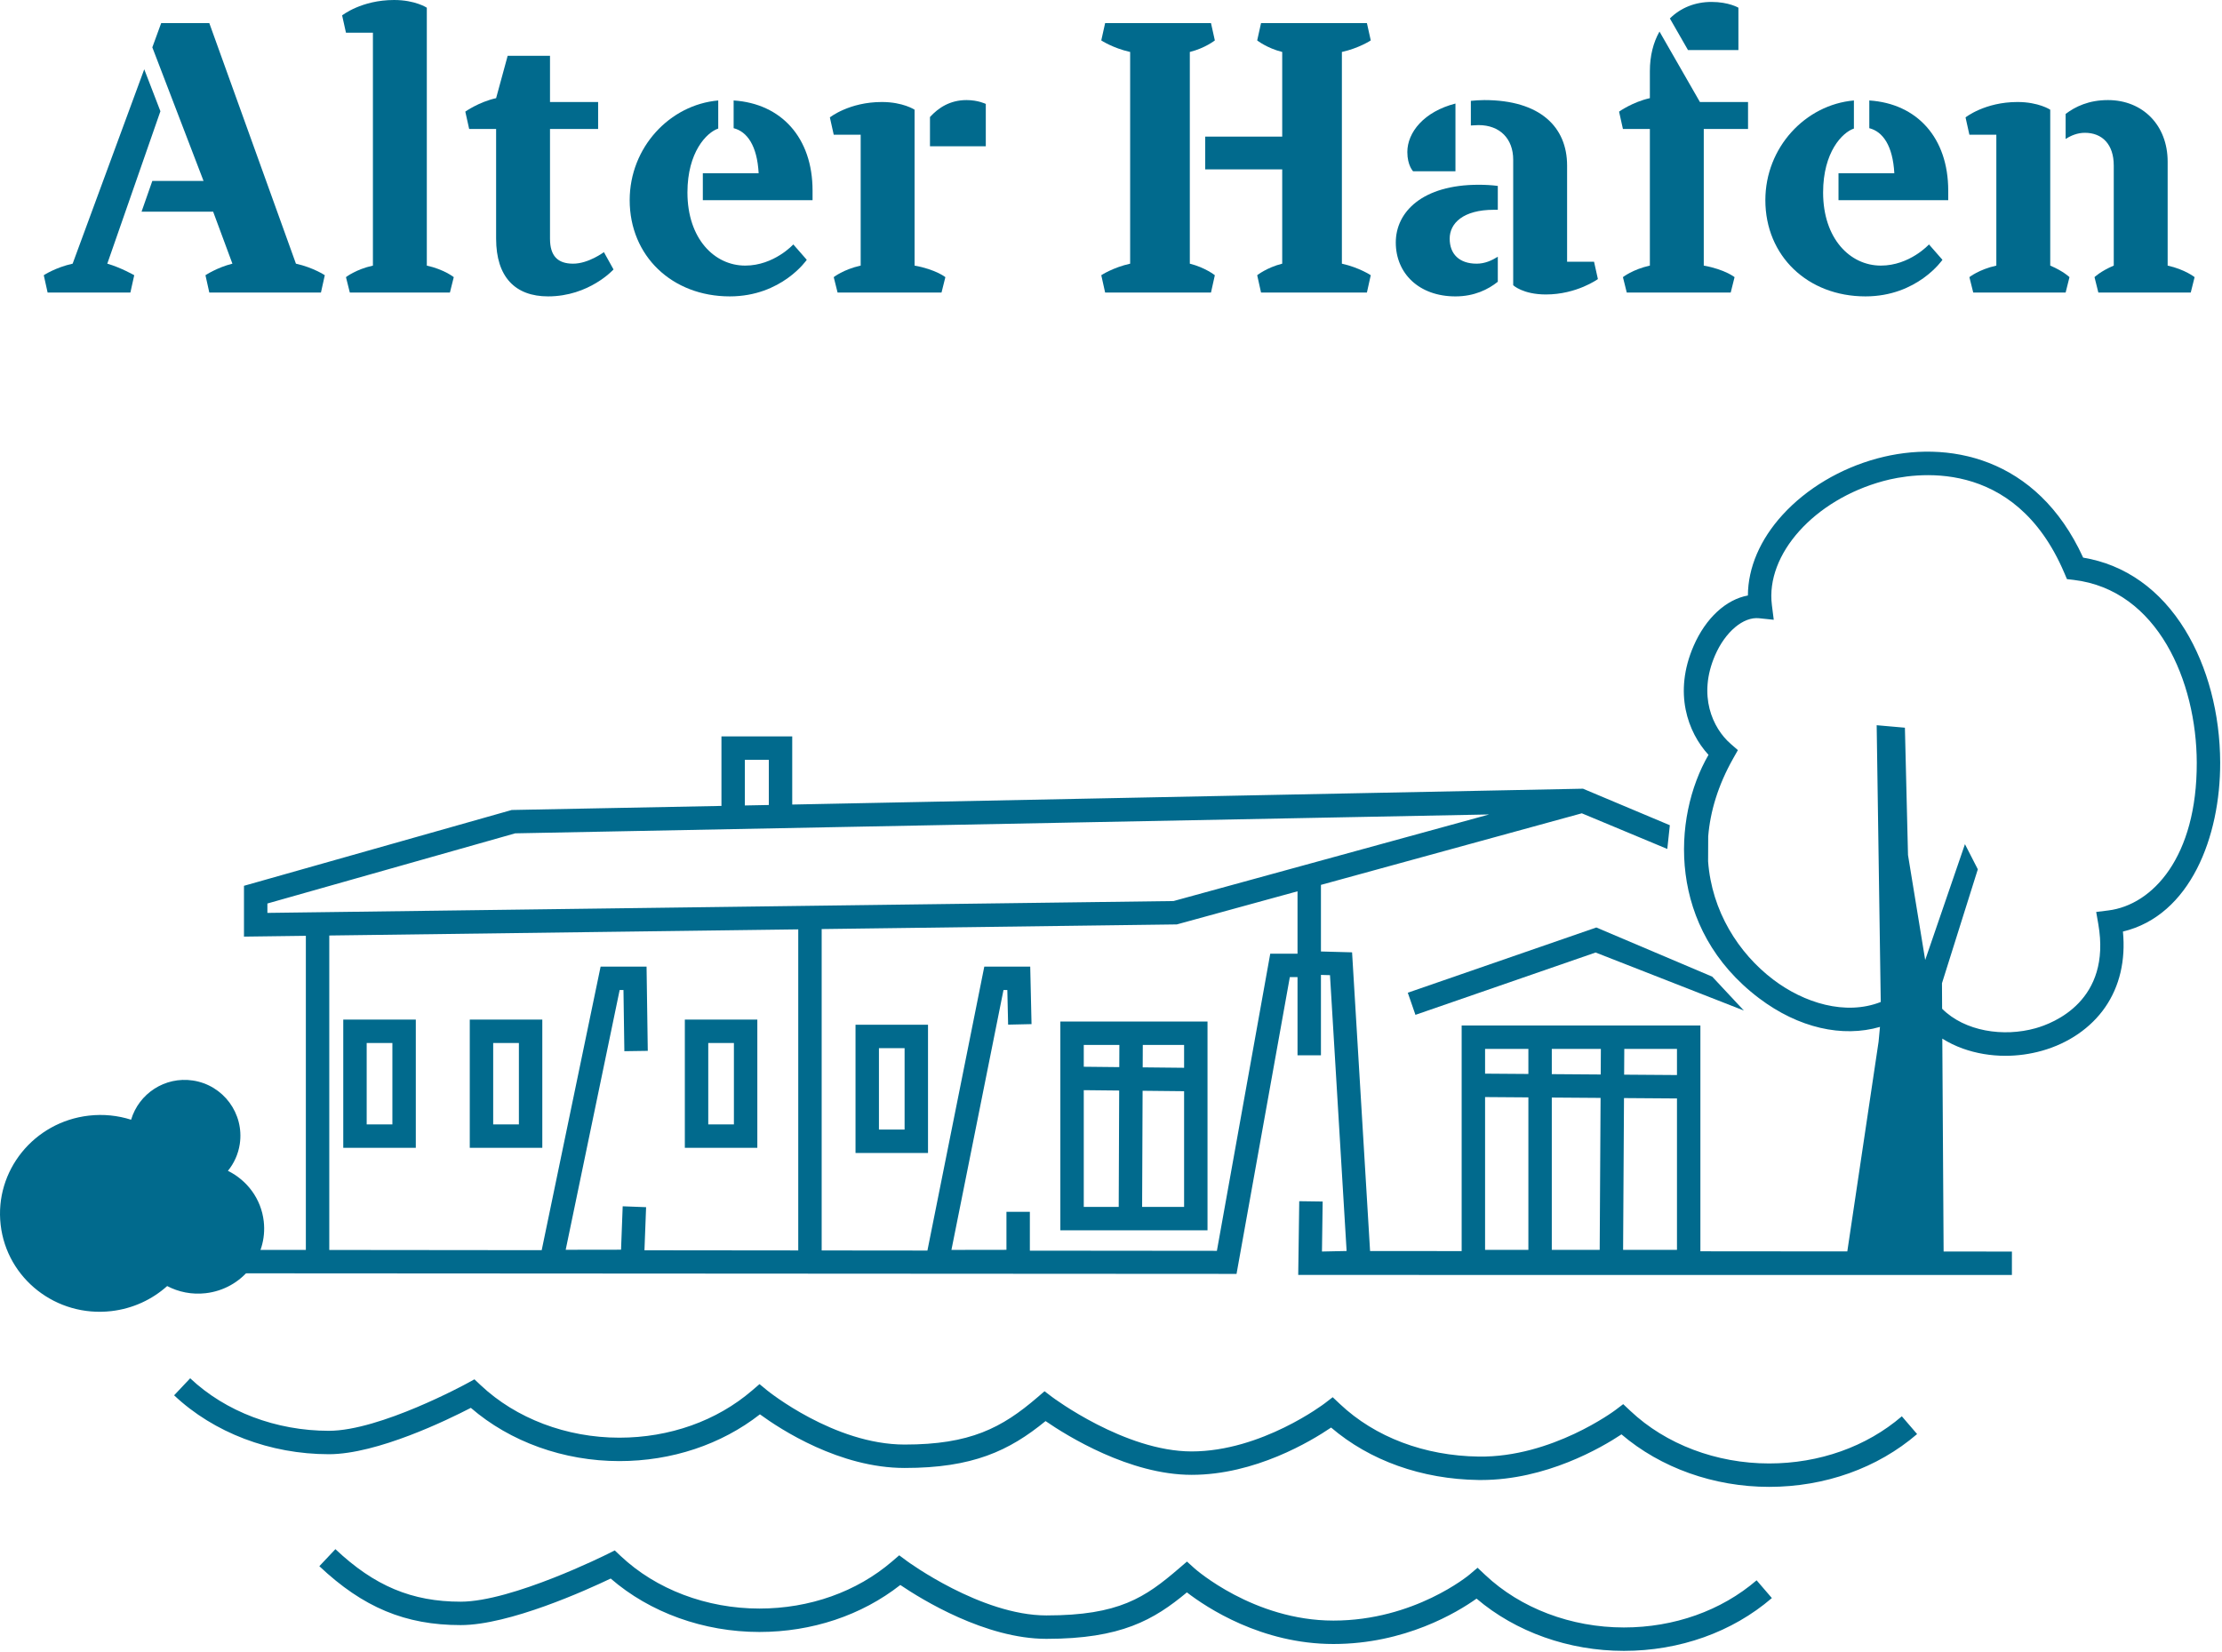
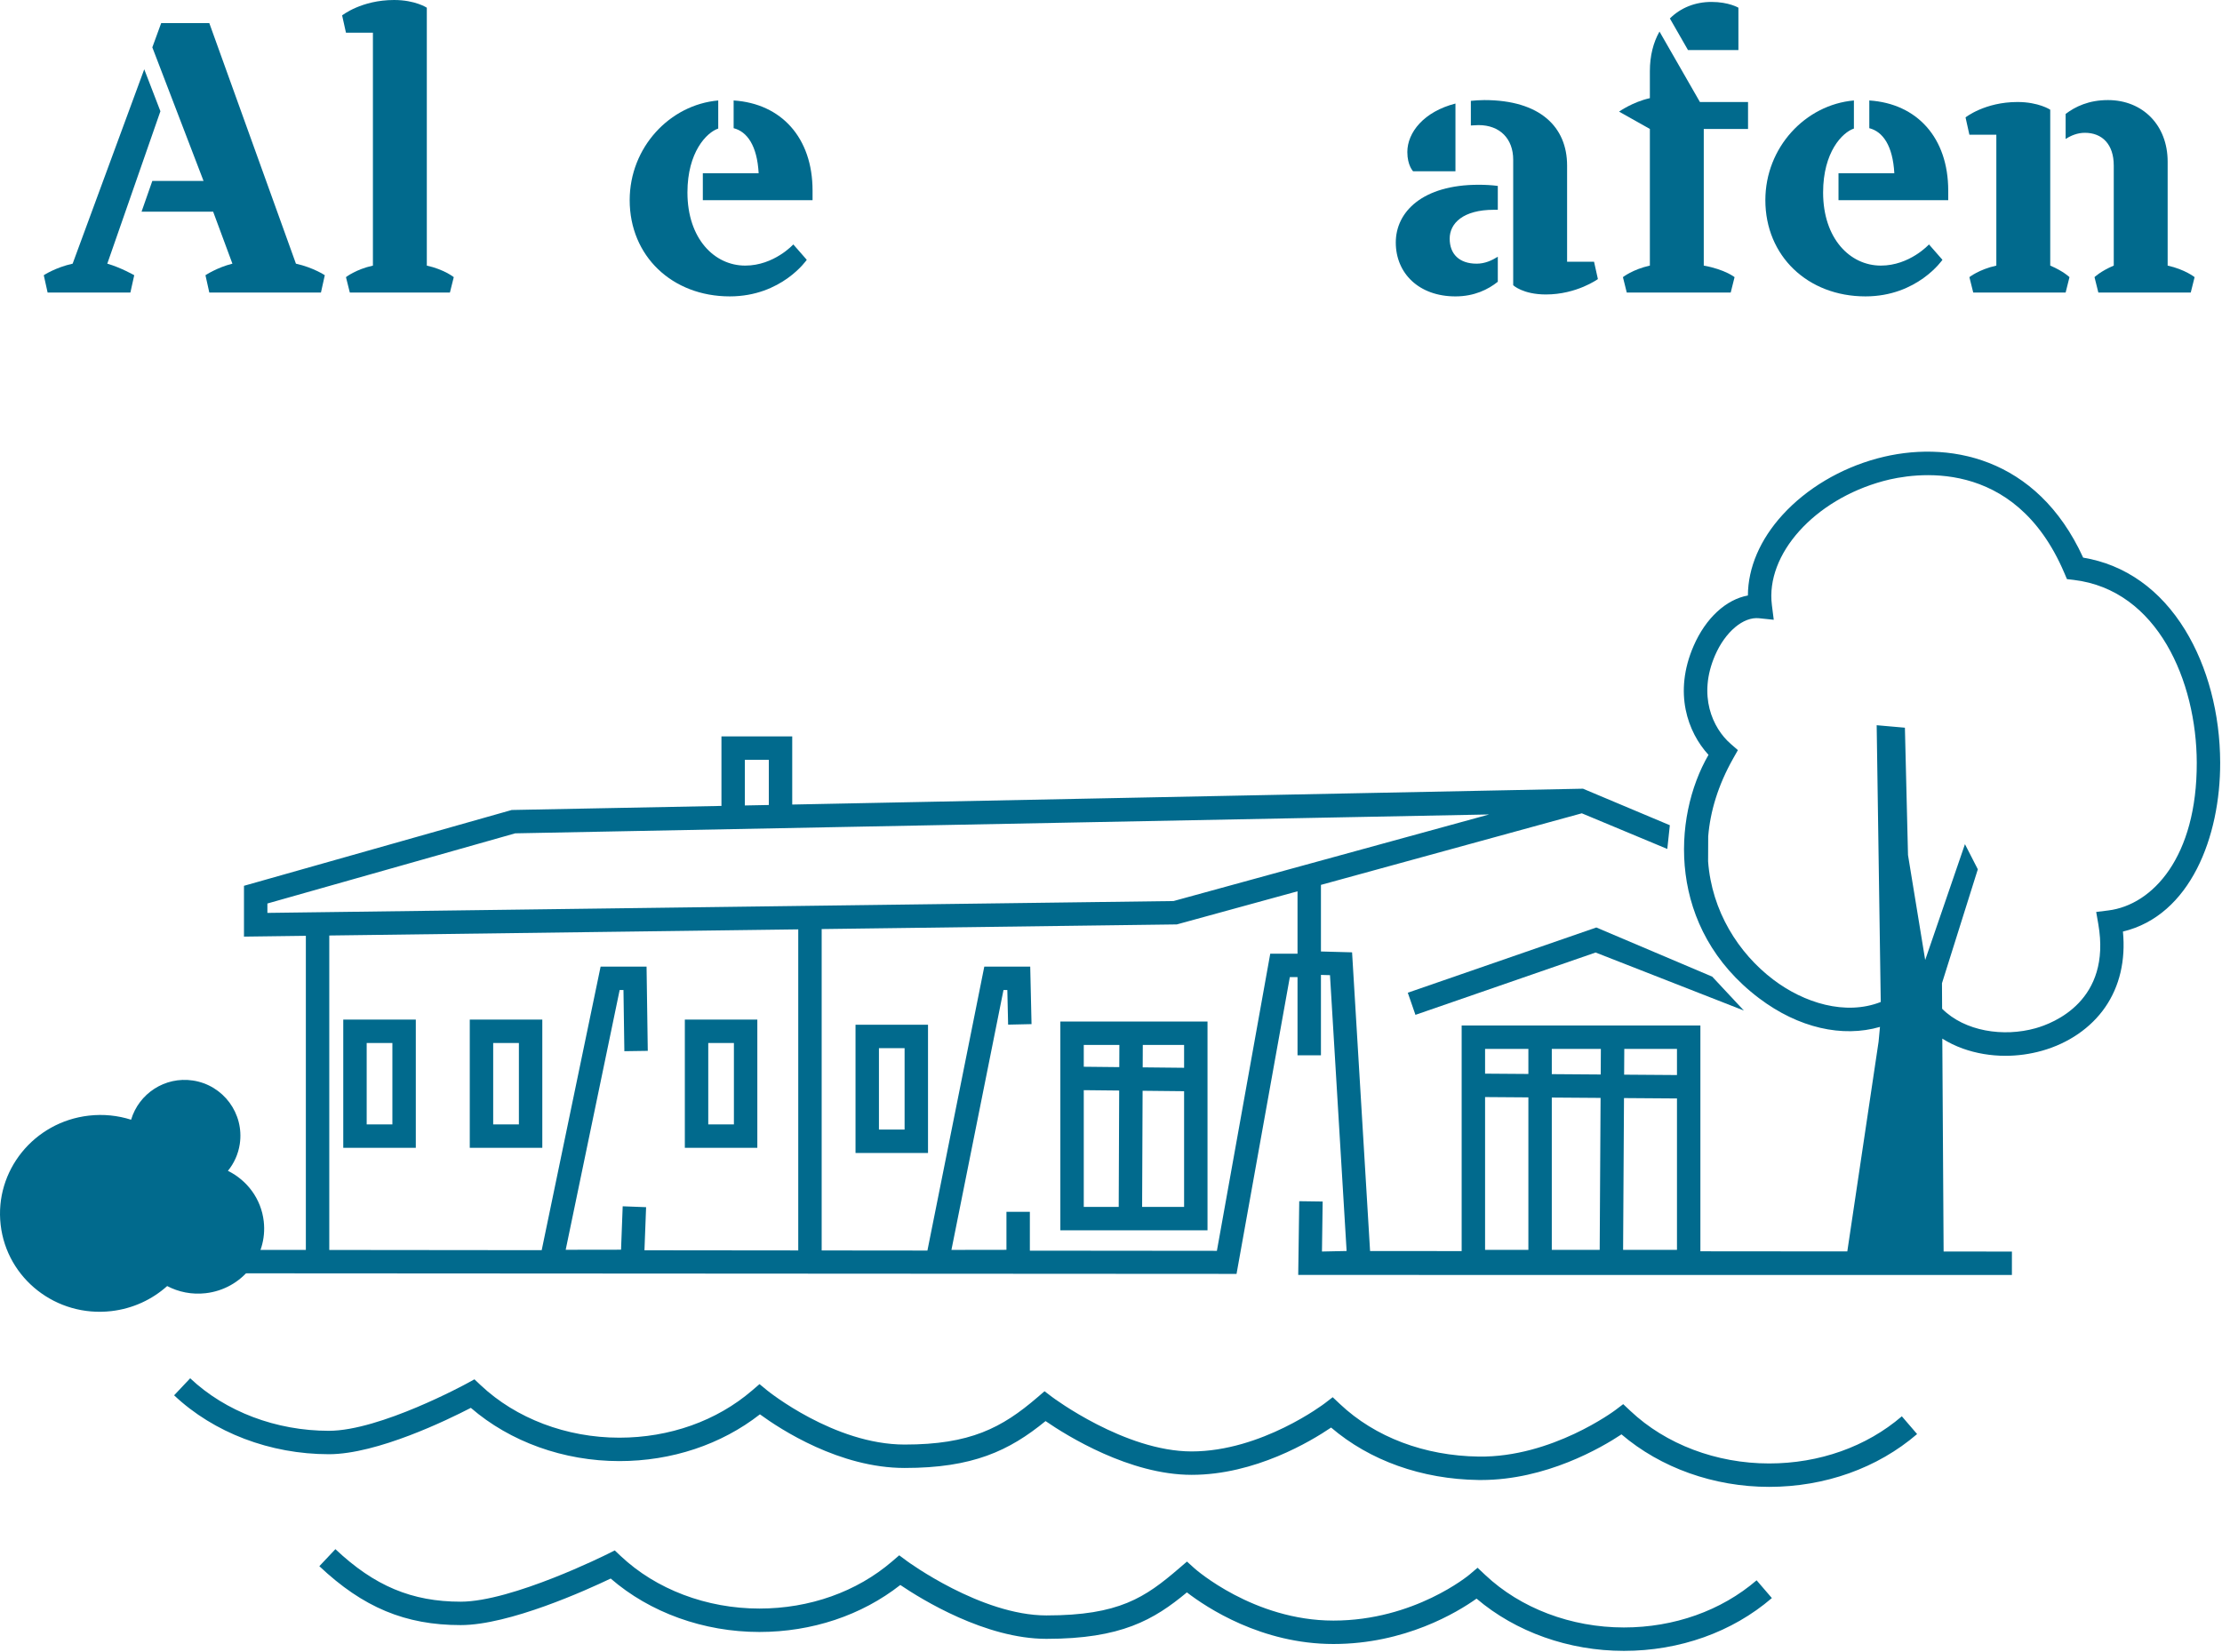
<svg xmlns="http://www.w3.org/2000/svg" width="100%" height="100%" viewBox="0 0 854 635" version="1.1" xml:space="preserve" style="fill-rule:evenodd;clip-rule:evenodd;stroke-linejoin:round;stroke-miterlimit:2;">
  <g transform="matrix(2,0,0,2,679.937,529.817)">
    <path d="M0,20.87C-10.612,20.87 -20.843,17.212 -28.37,10.779C-32.233,13.344 -42.871,19.551 -55.341,19.552C-55.51,19.552 -55.677,19.55 -55.847,19.549C-66.742,19.401 -76.723,15.836 -84.172,9.469C-88.066,12.114 -98.799,18.558 -110.973,18.558C-122.89,18.558 -134.923,11.06 -139.045,8.226C-146.047,13.953 -153.06,17.237 -166.129,17.237C-178.61,17.237 -189.964,9.831 -193.932,6.929C-201.361,12.737 -210.881,15.916 -220.954,15.916C-231.644,15.916 -241.946,12.204 -249.488,5.684C-253.904,7.972 -267.486,14.594 -276.771,14.594C-288.042,14.594 -298.882,10.468 -306.51,3.273L-303.422,0C-296.621,6.415 -286.906,10.094 -276.771,10.094C-266.941,10.094 -250.398,1.076 -250.233,0.985L-248.797,0.197L-247.605,1.321C-240.803,7.736 -231.089,11.416 -220.954,11.416C-211.303,11.416 -202.245,8.197 -195.448,2.354L-194.013,1.121L-192.552,2.322C-192.427,2.425 -179.684,12.737 -166.129,12.737C-153.549,12.737 -147.459,9.552 -140.622,3.675L-139.243,2.49L-137.795,3.589C-137.657,3.693 -123.823,14.058 -110.973,14.058C-97.548,14.058 -85.507,4.902 -85.386,4.809L-83.866,3.638L-82.468,4.954C-75.717,11.322 -66.24,14.907 -55.786,15.049C-41.749,15.236 -29.676,6.211 -29.556,6.12L-28.038,4.97L-26.652,6.276C-19.85,12.691 -10.135,16.37 0,16.37C9.65,16.37 18.708,13.152 25.506,7.308L28.44,10.72C20.826,17.266 10.725,20.87 0,20.87" style="fill:rgb(1,106,141);fill-rule:nonzero;" />
  </g>
  <g transform="matrix(2,0,0,2,438.963,401.684)">
    <path d="M0,31.125L0.091,8.806L8.065,8.89L8.065,31.125L0,31.125ZM-11.215,8.689L-4.409,8.76L-4.5,31.125L-11.215,31.125L-11.215,8.689ZM-4.373,0L-4.391,4.26L-11.215,4.188L-11.215,0L-4.373,0ZM8.065,4.389L0.109,4.306L0.127,0L8.065,0L8.065,4.389ZM-15.715,35.625L12.565,35.625L12.565,-4.5L-15.715,-4.5L-15.715,35.625Z" style="fill:rgb(1,106,141);fill-rule:nonzero;" />
  </g>
  <g transform="matrix(2,0,0,2,-2133.89,-464.864)">
    <path d="M1235.85,449.536L1240.78,449.536L1240.78,433.889L1235.85,433.889L1235.85,449.536ZM1245.28,454.036L1231.35,454.036L1231.35,429.389L1245.28,429.389L1245.28,454.036Z" style="fill:rgb(1,106,141);fill-rule:nonzero;" />
  </g>
  <g transform="matrix(2,0,0,2,-2133.89,-468.828)">
    <path d="M1203.05,450.527L1207.98,450.527L1207.98,434.88L1203.05,434.88L1203.05,450.527ZM1212.48,455.027L1198.55,455.027L1198.55,430.38L1212.48,430.38L1212.48,455.027Z" style="fill:rgb(1,106,141);fill-rule:nonzero;" />
  </g>
  <g transform="matrix(2,0,0,2,-2133.89,-468.828)">
    <path d="M1137.41,450.527L1142.35,450.527L1142.35,434.88L1137.41,434.88L1137.41,450.527ZM1146.85,455.027L1132.91,455.027L1132.91,430.38L1146.85,430.38L1146.85,455.027Z" style="fill:rgb(1,106,141);fill-rule:nonzero;" />
  </g>
  <g transform="matrix(2,0,0,2,-2133.89,-468.828)">
    <path d="M1161.72,450.527L1166.66,450.527L1166.66,434.88L1161.72,434.88L1161.72,450.527ZM1171.16,455.027L1157.22,455.027L1157.22,430.38L1171.16,430.38L1171.16,455.027Z" style="fill:rgb(1,106,141);fill-rule:nonzero;" />
  </g>
  <g transform="matrix(2,0,0,2,624.121,595.502)">
    <path d="M0,19.549C-10.587,19.549 -20.792,15.91 -28.313,9.506C-32.04,12.157 -42.077,18.228 -55.817,18.228C-69.639,18.228 -80.166,11.242 -83.975,8.309C-90.344,13.598 -96.614,17.237 -110.973,17.237C-122.672,17.237 -134.907,9.689 -139.049,6.885C-146.485,12.721 -156.03,15.916 -166.129,15.916C-176.839,15.916 -187.159,12.19 -194.705,5.647C-199.323,7.855 -214.187,14.595 -223.535,14.595C-234.159,14.595 -242.281,11.209 -250.693,3.273L-247.606,0C-240.104,7.076 -232.906,10.095 -223.535,10.095C-213.66,10.095 -195.516,1.039 -195.334,0.947L-193.927,0.241L-192.78,1.322C-185.978,7.737 -176.264,11.416 -166.129,11.416C-156.478,11.416 -147.42,8.198 -140.623,2.355L-139.258,1.182L-137.813,2.255C-137.673,2.359 -123.533,12.737 -110.973,12.737C-97.017,12.737 -92.026,9.314 -85.467,3.676L-83.963,2.384L-82.492,3.713C-82.383,3.81 -71.16,13.728 -55.817,13.728C-40.249,13.728 -29.757,4.965 -29.653,4.877L-28.118,3.572L-26.652,4.954C-19.851,11.37 -10.137,15.049 0,15.049C9.65,15.049 18.708,11.83 25.505,5.987L28.439,9.399C20.825,15.945 10.725,19.549 0,19.549" style="fill:rgb(1,106,141);fill-rule:nonzero;" />
  </g>
  <g transform="matrix(2,0,0,2,658.073,371.213)">
    <path d="M0,2.107L-22.271,-7.342L-58.503,5.196L-57.032,9.449L-22.411,-2.532L6.082,8.623L0,2.107Z" style="fill:rgb(1,106,141);fill-rule:nonzero;" />
  </g>
  <g transform="matrix(2,0,0,2,810.332,309.112)">
    <path d="M0,20.432L-2.342,20.725L-1.937,23.05C0.622,37.77 -10.511,42.096 -13.984,43.071C-20.147,44.802 -27.603,43.684 -31.95,39.327L-31.979,34.424L-25.089,12.524L-27.562,7.694L-35.204,29.958L-38.505,9.786L-39.102,-14.69L-44.527,-15.168L-43.744,38.028C-50.522,40.692 -58.503,38.209 -64.408,33.721C-71.13,28.612 -76.219,20.535 -76.922,11.004L-76.901,6.196C-76.512,1.424 -75.018,-3.623 -72.101,-8.783L-71.198,-10.382L-72.583,-11.588C-76.062,-14.613 -78.934,-20.886 -75.579,-28.61C-73.624,-33.116 -70.148,-36.052 -67.128,-35.729L-64.305,-35.435L-64.663,-38.251C-65.908,-48.032 -56.498,-58.507 -43.241,-62.099C-37.509,-63.651 -18.061,-66.968 -8.473,-44.449L-7.962,-43.25L-6.669,-43.097C9.519,-41.167 16.94,-23.539 16.984,-7.978C17.036,10.174 8.492,19.371 0,20.432M-82.903,52.069L-93.058,51.996L-93.028,47.043L-82.903,47.043L-82.903,52.069ZM-82.903,85.668L-93.255,85.668L-93.084,56.496L-82.903,56.569L-82.903,85.668ZM-97.558,51.963L-106.959,51.895L-106.959,47.043L-97.529,47.043L-97.558,51.963ZM-97.755,85.668L-106.959,85.668L-106.959,56.395L-97.584,56.463L-97.755,85.668ZM-111.459,51.862L-119.78,51.802L-119.78,47.043L-111.459,47.043L-111.459,51.862ZM-111.459,85.668L-119.78,85.668L-119.78,56.302L-111.459,56.362L-111.459,85.668ZM-179.65,18.626L-353.78,20.904L-353.78,19.099L-306.155,5.612L-119,1.984L-179.65,18.626ZM-155.822,28.75L-161.065,28.75L-171.317,85.857L-207.258,85.822L-207.258,78.358L-211.758,78.358L-211.758,85.662L-222.33,85.678L-212.326,35.727L-211.588,35.727L-211.437,42.382L-206.937,42.28L-207.189,31.227L-216.015,31.227L-226.944,85.802L-247.266,85.782L-247.266,24.011L-179.303,23.122L-179.016,23.118L-155.822,16.754L-155.822,28.75ZM-251.766,85.778L-281.322,85.748L-281.006,77.465L-285.503,77.295L-285.821,85.639L-296.457,85.655L-286.087,35.727L-285.354,35.727L-285.183,47.485L-280.683,47.42L-280.917,31.227L-289.748,31.227L-301.068,85.73L-341.89,85.689L-341.89,25.25L-251.766,24.07L-251.766,85.778ZM-262.025,-8.524L-257.424,-8.524L-257.424,0.166L-262.025,0.255L-262.025,-8.524ZM-359.42,90.177L-167.541,90.288L-157.302,33.25L-155.822,33.25L-155.822,48.276L-151.322,48.276L-151.322,32.823L-149.583,32.87L-146.389,85.888L-151.125,85.989L-150.991,76.38L-155.491,76.317L-155.688,90.489L-18.54,90.498L-18.536,85.998L-31.664,85.985L-31.915,45.067C-30.707,45.827 -29.389,46.473 -27.965,46.983C-25.384,47.907 -22.604,48.372 -19.787,48.372C-17.442,48.372 -15.07,48.049 -12.768,47.403C-7.671,45.973 -3.356,43.003 -0.618,39.043C2.167,35.015 3.331,30.021 2.796,24.492C15.74,21.39 21.525,6.275 21.484,-7.991C21.458,-17.384 19.066,-26.433 14.75,-33.473C9.981,-41.251 3.225,-46.037 -4.848,-47.381C-13.763,-66.89 -31.039,-70.066 -44.418,-66.442C-51.531,-64.516 -57.995,-60.662 -62.619,-55.594C-66.937,-50.86 -69.249,-45.44 -69.274,-40.102C-73.455,-39.342 -77.372,-35.779 -79.707,-30.403C-83.615,-21.405 -80.832,-13.817 -76.846,-9.47C-83.848,2.588 -84.825,23.927 -67.131,37.303C-59.539,43.044 -51.089,44.904 -43.892,42.816L-44.161,45.664L-50.171,85.97L-78.403,85.946L-78.403,42.543L-124.28,42.543L-124.28,85.906L-141.88,85.892L-145.339,28.484L-151.322,28.321L-151.322,15.519L-101.191,1.763L-84.763,8.614L-84.274,4.054L-100.963,-2.966L-252.924,0.079L-252.924,-13.024L-266.525,-13.024L-266.525,0.342L-306.532,1.118L-306.823,1.124L-358.28,15.696L-358.28,25.463L-346.39,25.308L-346.39,85.685L-357.139,85.682" style="fill:rgb(1,106,141);fill-rule:nonzero;" />
  </g>
  <g transform="matrix(2,0,0,2,42.745,416.159)">
    <path d="M0,43.92C4.166,43.443 7.868,41.689 10.752,39.103C12.94,40.252 15.494,40.781 18.149,40.477C25.097,39.681 30.094,33.495 29.311,26.661C28.815,22.326 26.11,18.774 22.427,16.957C23.593,15.519 24.411,13.767 24.706,11.803C25.586,5.941 21.547,0.475 15.685,-0.405C10.333,-1.208 5.324,2.093 3.82,7.132C1.28,6.322 -1.475,6.022 -4.305,6.346C-14.853,7.554 -22.439,16.945 -21.25,27.321C-20.062,37.697 -10.548,45.128 0,43.92" style="fill:rgb(1,106,141);fill-rule:nonzero;" />
  </g>
  <g transform="matrix(2,0,0,2,27.918,19.977)">
    <path d="M0,40.689L13.76,3.328L16.867,11.393L6.659,40.689C9.248,41.429 11.837,42.908 11.837,42.908L11.097,46.238L-4.809,46.238L-5.548,42.908C-5.548,42.908 -3.329,41.429 0,40.689M17.016,-5.549L26.263,-5.549L42.91,40.689C46.238,41.429 48.458,42.908 48.458,42.908L47.718,46.238L26.263,46.238L25.524,42.908C25.524,42.908 27.743,41.429 30.703,40.689L27.003,30.701L13.242,30.701L15.314,24.783L25.154,24.783L15.314,-0.888L17.016,-5.549Z" style="fill:rgb(1,106,141);fill-rule:nonzero;" />
  </g>
  <g transform="matrix(2,0,0,2,143.327,99.876)">
    <path d="M0,-43.649L-5.179,-43.649L-5.918,-46.978C-5.918,-46.978 -2.219,-49.938 4.069,-49.938C8.138,-49.938 10.357,-48.457 10.357,-48.457L10.357,1.11C13.686,1.85 15.536,3.329 15.536,3.329L14.796,6.289L-4.438,6.289L-5.179,3.329C-5.179,3.329 -3.329,1.85 0,1.11L0,-43.649Z" style="fill:rgb(1,106,141);fill-rule:nonzero;" />
  </g>
  <g transform="matrix(2,0,0,2,211.388,43.65)">
-     <path d="M0,24.044C0,27.373 1.481,28.853 4.44,28.853C7.399,28.853 10.358,26.633 10.358,26.633L12.207,29.963C12.207,29.963 7.546,35.141 -0.37,35.141C-6.658,35.141 -10.356,31.442 -10.356,24.044L-10.356,2.959L-15.536,2.959L-16.276,-0.37C-16.276,-0.37 -13.686,-2.219 -10.356,-2.959L-8.137,-11.097L0,-11.097L0,-2.219L9.248,-2.219L9.248,2.959L0,2.959L0,24.044Z" style="fill:rgb(1,106,141);fill-rule:nonzero;" />
-   </g>
+     </g>
  <g transform="matrix(2,0,0,2,264.209,78.57)">
    <path d="M0,-2.294C0,6.584 5.178,11.763 11.097,11.763C16.646,11.763 20.344,7.694 20.344,7.694L22.933,10.652C22.933,10.652 18.125,17.681 8.138,17.681C-2.959,17.681 -11.098,9.913 -11.098,-0.814C-11.098,-10.95 -3.403,-19.161 5.918,-19.975L5.918,-14.575C3.699,-13.835 0,-10.062 0,-2.294M2.958,-0.814L2.958,-5.993L13.686,-5.993C13.391,-11.32 11.467,-13.983 8.877,-14.649L8.877,-19.975C18.051,-19.383 24.044,-12.799 24.044,-2.664L24.044,-0.814L2.958,-0.814Z" style="fill:rgb(1,106,141);fill-rule:nonzero;" />
  </g>
  <g transform="matrix(2,0,0,2,363.342,44.39)">
-     <path d="M0,31.072L-0.74,34.032L-20.714,34.032L-21.454,31.072C-21.454,31.072 -19.604,29.593 -16.275,28.853L-16.275,3.699L-21.454,3.699L-22.195,0.369C-22.195,0.369 -18.495,-2.59 -12.207,-2.59C-8.137,-2.59 -5.918,-1.11 -5.918,-1.11L-5.918,28.853C-1.85,29.593 0,31.072 0,31.072M-2.959,0.295C-1.332,-1.48 0.888,-2.96 4.068,-2.96C6.288,-2.96 7.769,-2.22 7.769,-2.22L7.769,5.919L-2.959,5.919L-2.959,0.295Z" style="fill:rgb(1,106,141);fill-rule:nonzero;" />
-   </g>
+     </g>
  <g transform="matrix(2,0,0,2,434.36,101.356)">
-     <path d="M0,-40.69C-3.329,-41.43 -5.549,-42.909 -5.549,-42.909L-4.808,-46.238L15.536,-46.238L16.275,-42.909C16.275,-42.909 14.426,-41.43 11.467,-40.69L11.467,0C14.426,0.74 16.275,2.219 16.275,2.219L15.536,5.548L-4.808,5.548L-5.549,2.219C-5.549,2.219 -3.329,0.74 0,0L0,-40.69ZM14.426,-18.126L14.426,-24.415L29.222,-24.415L29.222,-40.69C26.263,-41.43 24.414,-42.909 24.414,-42.909L25.153,-46.238L45.498,-46.238L46.238,-42.909C46.238,-42.909 44.019,-41.43 40.689,-40.69L40.689,0C44.019,0.74 46.238,2.219 46.238,2.219L45.498,5.548L25.153,5.548L24.414,2.219C24.414,2.219 26.263,0.74 29.222,0L29.222,-18.126L14.426,-18.126Z" style="fill:rgb(1,106,141);fill-rule:nonzero;" />
-   </g>
+     </g>
  <g transform="matrix(2,0,0,2,575.664,53.712)">
    <path d="M0,22.49L0,27.299C-1.849,28.779 -4.513,30.111 -8.138,30.111C-15.167,30.111 -19.605,25.671 -19.605,19.753C-19.605,13.834 -14.427,8.656 -3.699,8.656C-2.368,8.656 -1.11,8.73 0,8.878L0,13.464L-0.74,13.464C-6.659,13.464 -9.248,16.053 -9.248,19.013C-9.248,21.972 -7.398,23.822 -4.069,23.822C-2.516,23.822 -1.184,23.23 0,22.49M-16.276,6.067C-16.276,6.067 -17.386,4.957 -17.386,2.367C-17.386,-1.406 -14.205,-5.4 -8.138,-6.955L-8.138,6.067L-16.276,6.067ZM-5.179,-2.737L-5.179,-7.473C-4.366,-7.547 -3.552,-7.621 -2.589,-7.621C8.137,-7.621 13.316,-2.441 13.316,4.957L13.316,23.452L18.495,23.452L19.235,26.781C19.235,26.781 15.166,29.741 9.247,29.741C4.808,29.741 2.959,27.965 2.959,27.965L2.959,3.847C2.959,-0.222 0.37,-2.811 -3.699,-2.811C-4.217,-2.811 -4.735,-2.737 -5.179,-2.737" style="fill:rgb(1,106,141);fill-rule:nonzero;" />
  </g>
  <g transform="matrix(2,0,0,2,654.823,11.099)">
-     <path d="M0,45.498C4.068,46.238 5.918,47.717 5.918,47.717L5.178,50.677L-14.797,50.677L-15.536,47.717C-15.536,47.717 -13.687,46.238 -10.357,45.498L-10.357,19.235L-15.536,19.235L-16.276,15.906C-16.276,15.906 -13.687,14.055 -10.357,13.316L-10.357,8.137C-10.357,5.178 -9.692,2.588 -8.508,0.517L-0.74,14.055L8.508,14.055L8.508,19.235L0,19.235L0,45.498ZM-3.033,4.069L-6.511,-1.998C-4.438,-4.069 -1.627,-5.179 1.48,-5.179C4.808,-5.179 6.658,-4.069 6.658,-4.069L6.658,4.069L-3.033,4.069Z" style="fill:rgb(1,106,141);fill-rule:nonzero;" />
+     <path d="M0,45.498C4.068,46.238 5.918,47.717 5.918,47.717L5.178,50.677L-14.797,50.677L-15.536,47.717C-15.536,47.717 -13.687,46.238 -10.357,45.498L-10.357,19.235L-16.276,15.906C-16.276,15.906 -13.687,14.055 -10.357,13.316L-10.357,8.137C-10.357,5.178 -9.692,2.588 -8.508,0.517L-0.74,14.055L8.508,14.055L8.508,19.235L0,19.235L0,45.498ZM-3.033,4.069L-6.511,-1.998C-4.438,-4.069 -1.627,-5.179 1.48,-5.179C4.808,-5.179 6.658,-4.069 6.658,-4.069L6.658,4.069L-3.033,4.069Z" style="fill:rgb(1,106,141);fill-rule:nonzero;" />
  </g>
  <g transform="matrix(2,0,0,2,700.69,78.57)">
    <path d="M0,-2.294C0,6.584 5.178,11.763 11.097,11.763C16.646,11.763 20.345,7.694 20.345,7.694L22.934,10.652C22.934,10.652 18.126,17.681 8.138,17.681C-2.959,17.681 -11.098,9.913 -11.098,-0.814C-11.098,-10.95 -3.403,-19.161 5.919,-19.975L5.919,-14.575C3.699,-13.835 0,-10.062 0,-2.294M2.959,-0.814L2.959,-5.993L13.686,-5.993C13.39,-11.32 11.467,-13.983 8.878,-14.649L8.878,-19.975C18.051,-19.383 24.044,-12.799 24.044,-2.664L24.044,-0.814L2.959,-0.814Z" style="fill:rgb(1,106,141);fill-rule:nonzero;" />
  </g>
  <g transform="matrix(2,0,0,2,795.382,44.39)">
    <path d="M0,31.072L-0.74,34.032L-18.495,34.032L-19.235,31.072C-19.235,31.072 -17.385,29.593 -14.056,28.853L-14.056,3.699L-19.235,3.699L-19.975,0.369C-19.975,0.369 -16.275,-2.59 -9.988,-2.59C-5.918,-2.59 -3.699,-1.11 -3.699,-1.11L-3.699,28.853C-1.109,29.962 0,31.072 0,31.072M-0.74,4.513L-0.74,-0.296C1.11,-1.702 3.699,-2.96 7.398,-2.96C14.056,-2.96 18.865,1.849 18.865,8.877L18.865,28.853C22.195,29.593 24.044,31.072 24.044,31.072L23.304,34.032L5.548,34.032L4.81,31.072C4.81,31.072 5.918,29.962 8.508,28.853L8.508,9.617C8.508,5.549 6.289,3.329 2.959,3.329C1.553,3.329 0.296,3.847 -0.74,4.513" style="fill:rgb(1,106,141);fill-rule:nonzero;" />
  </g>
</svg>